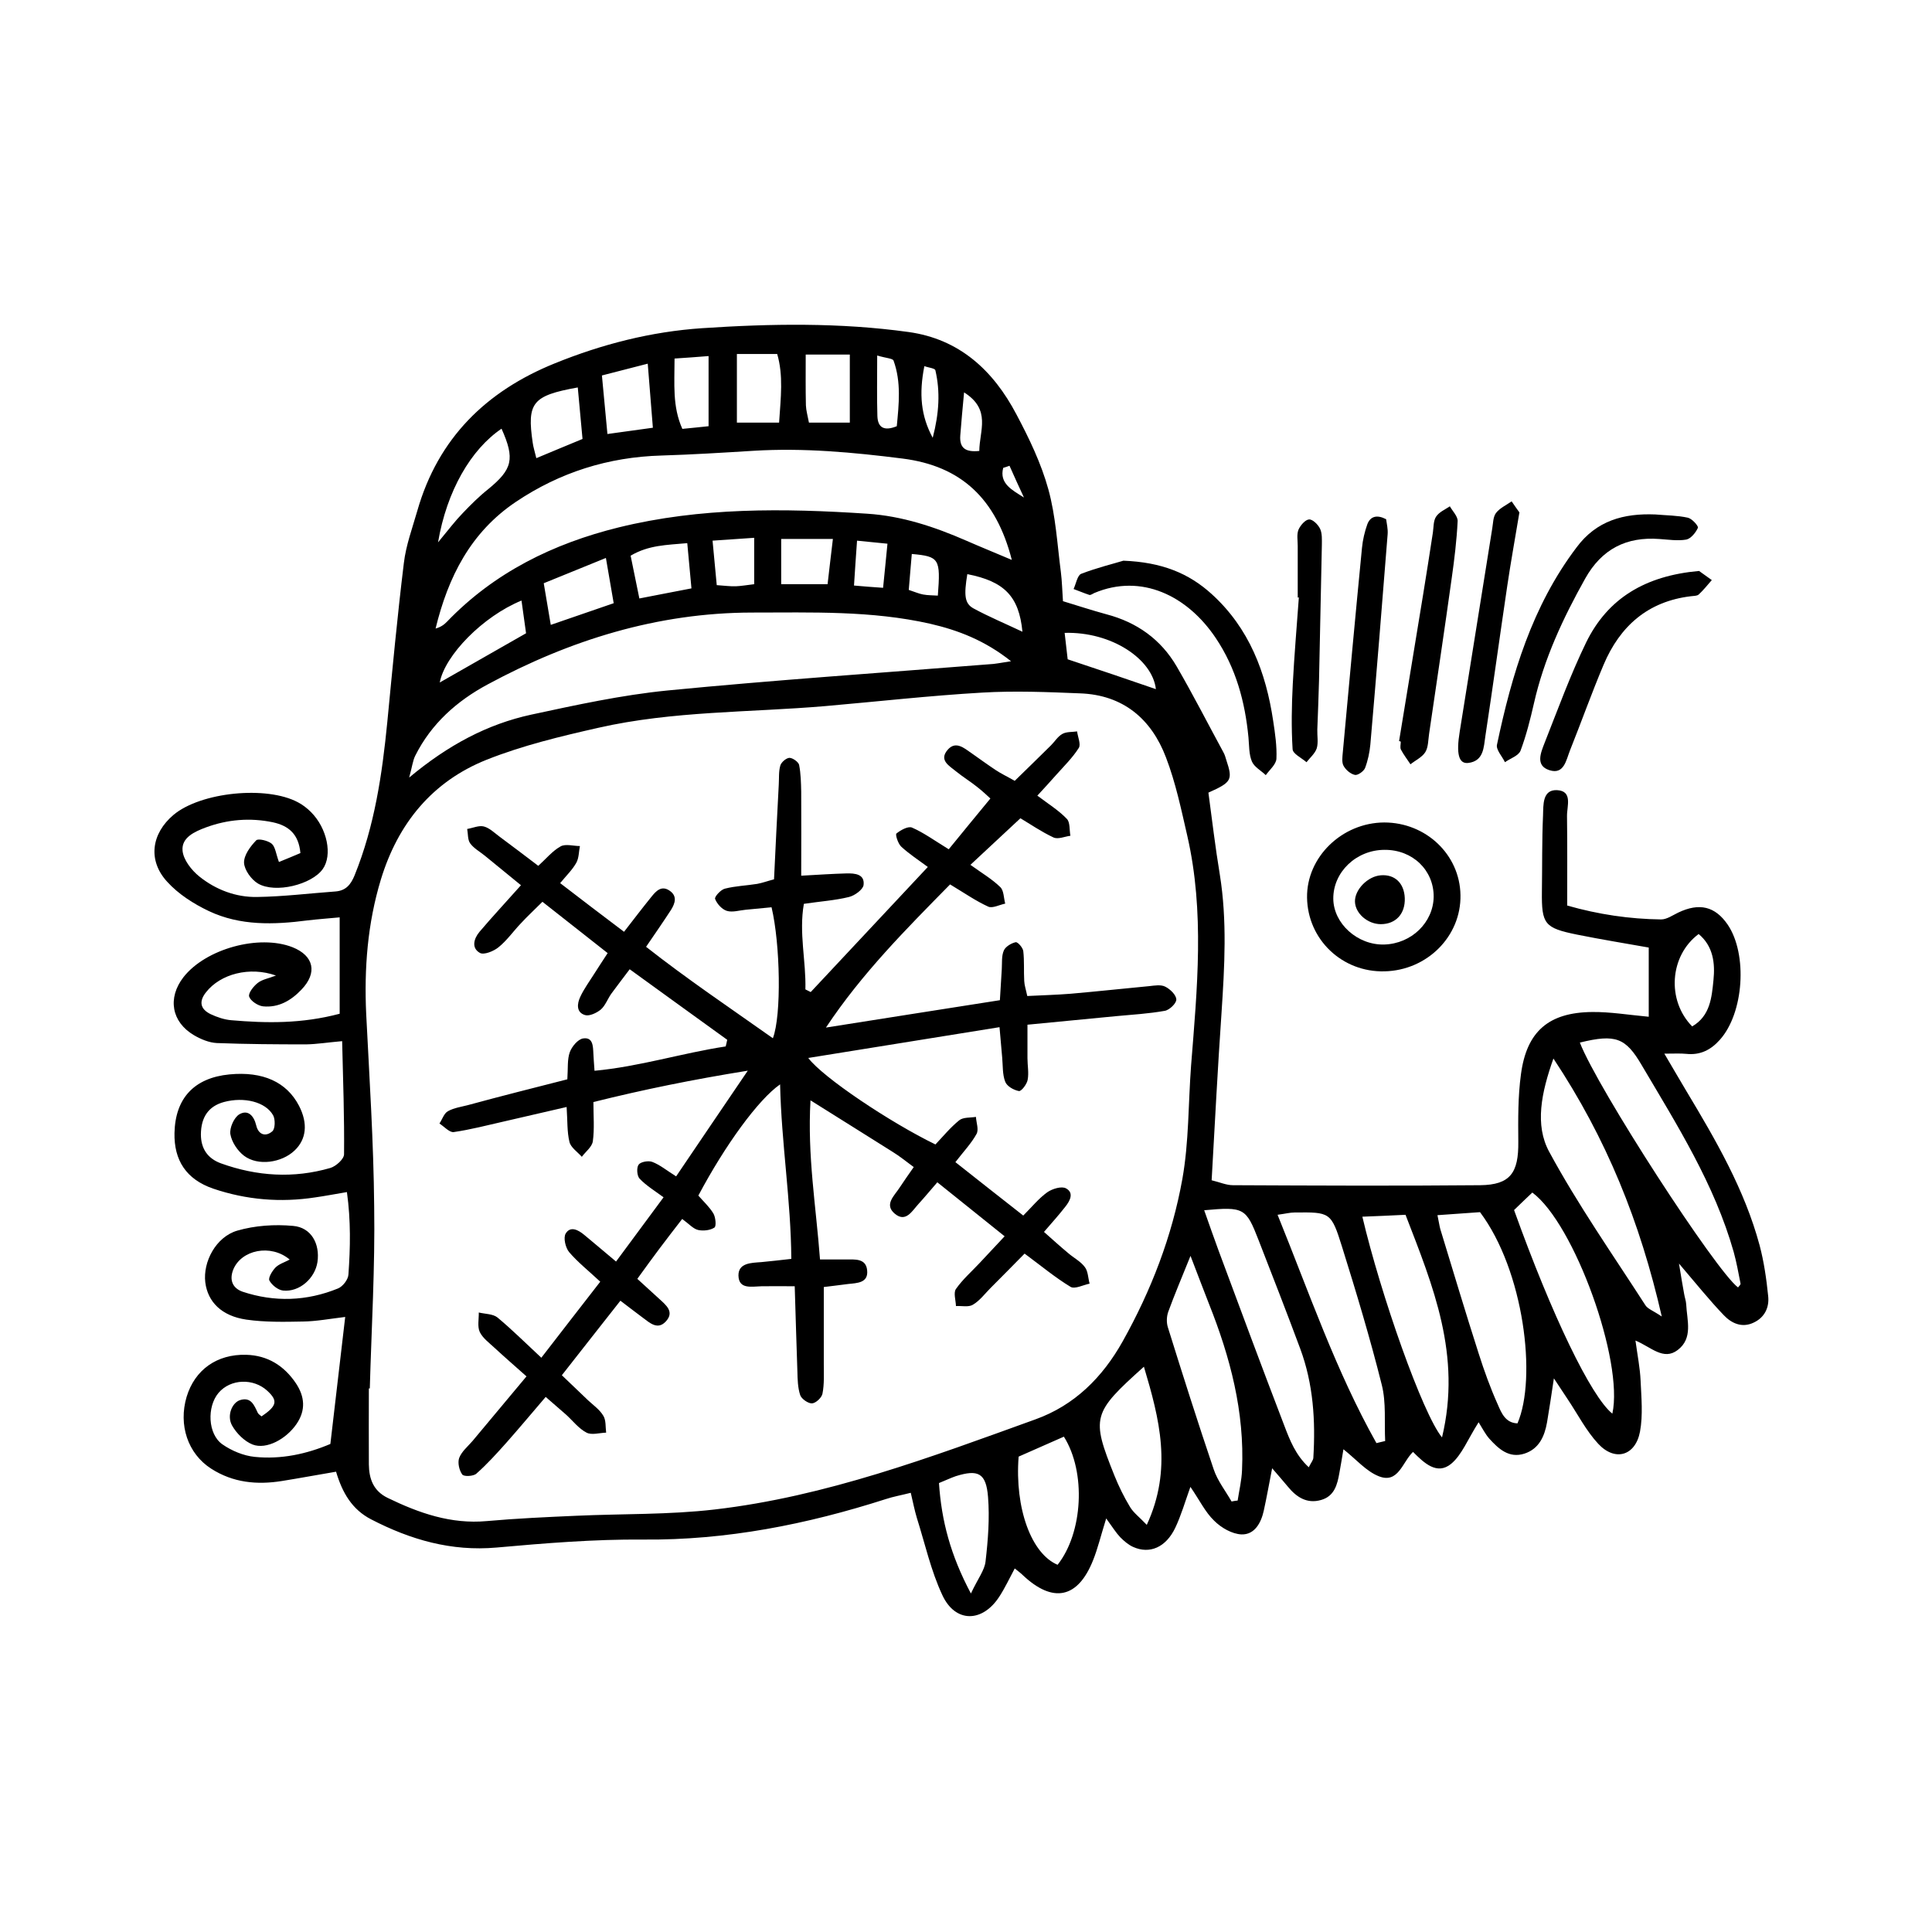
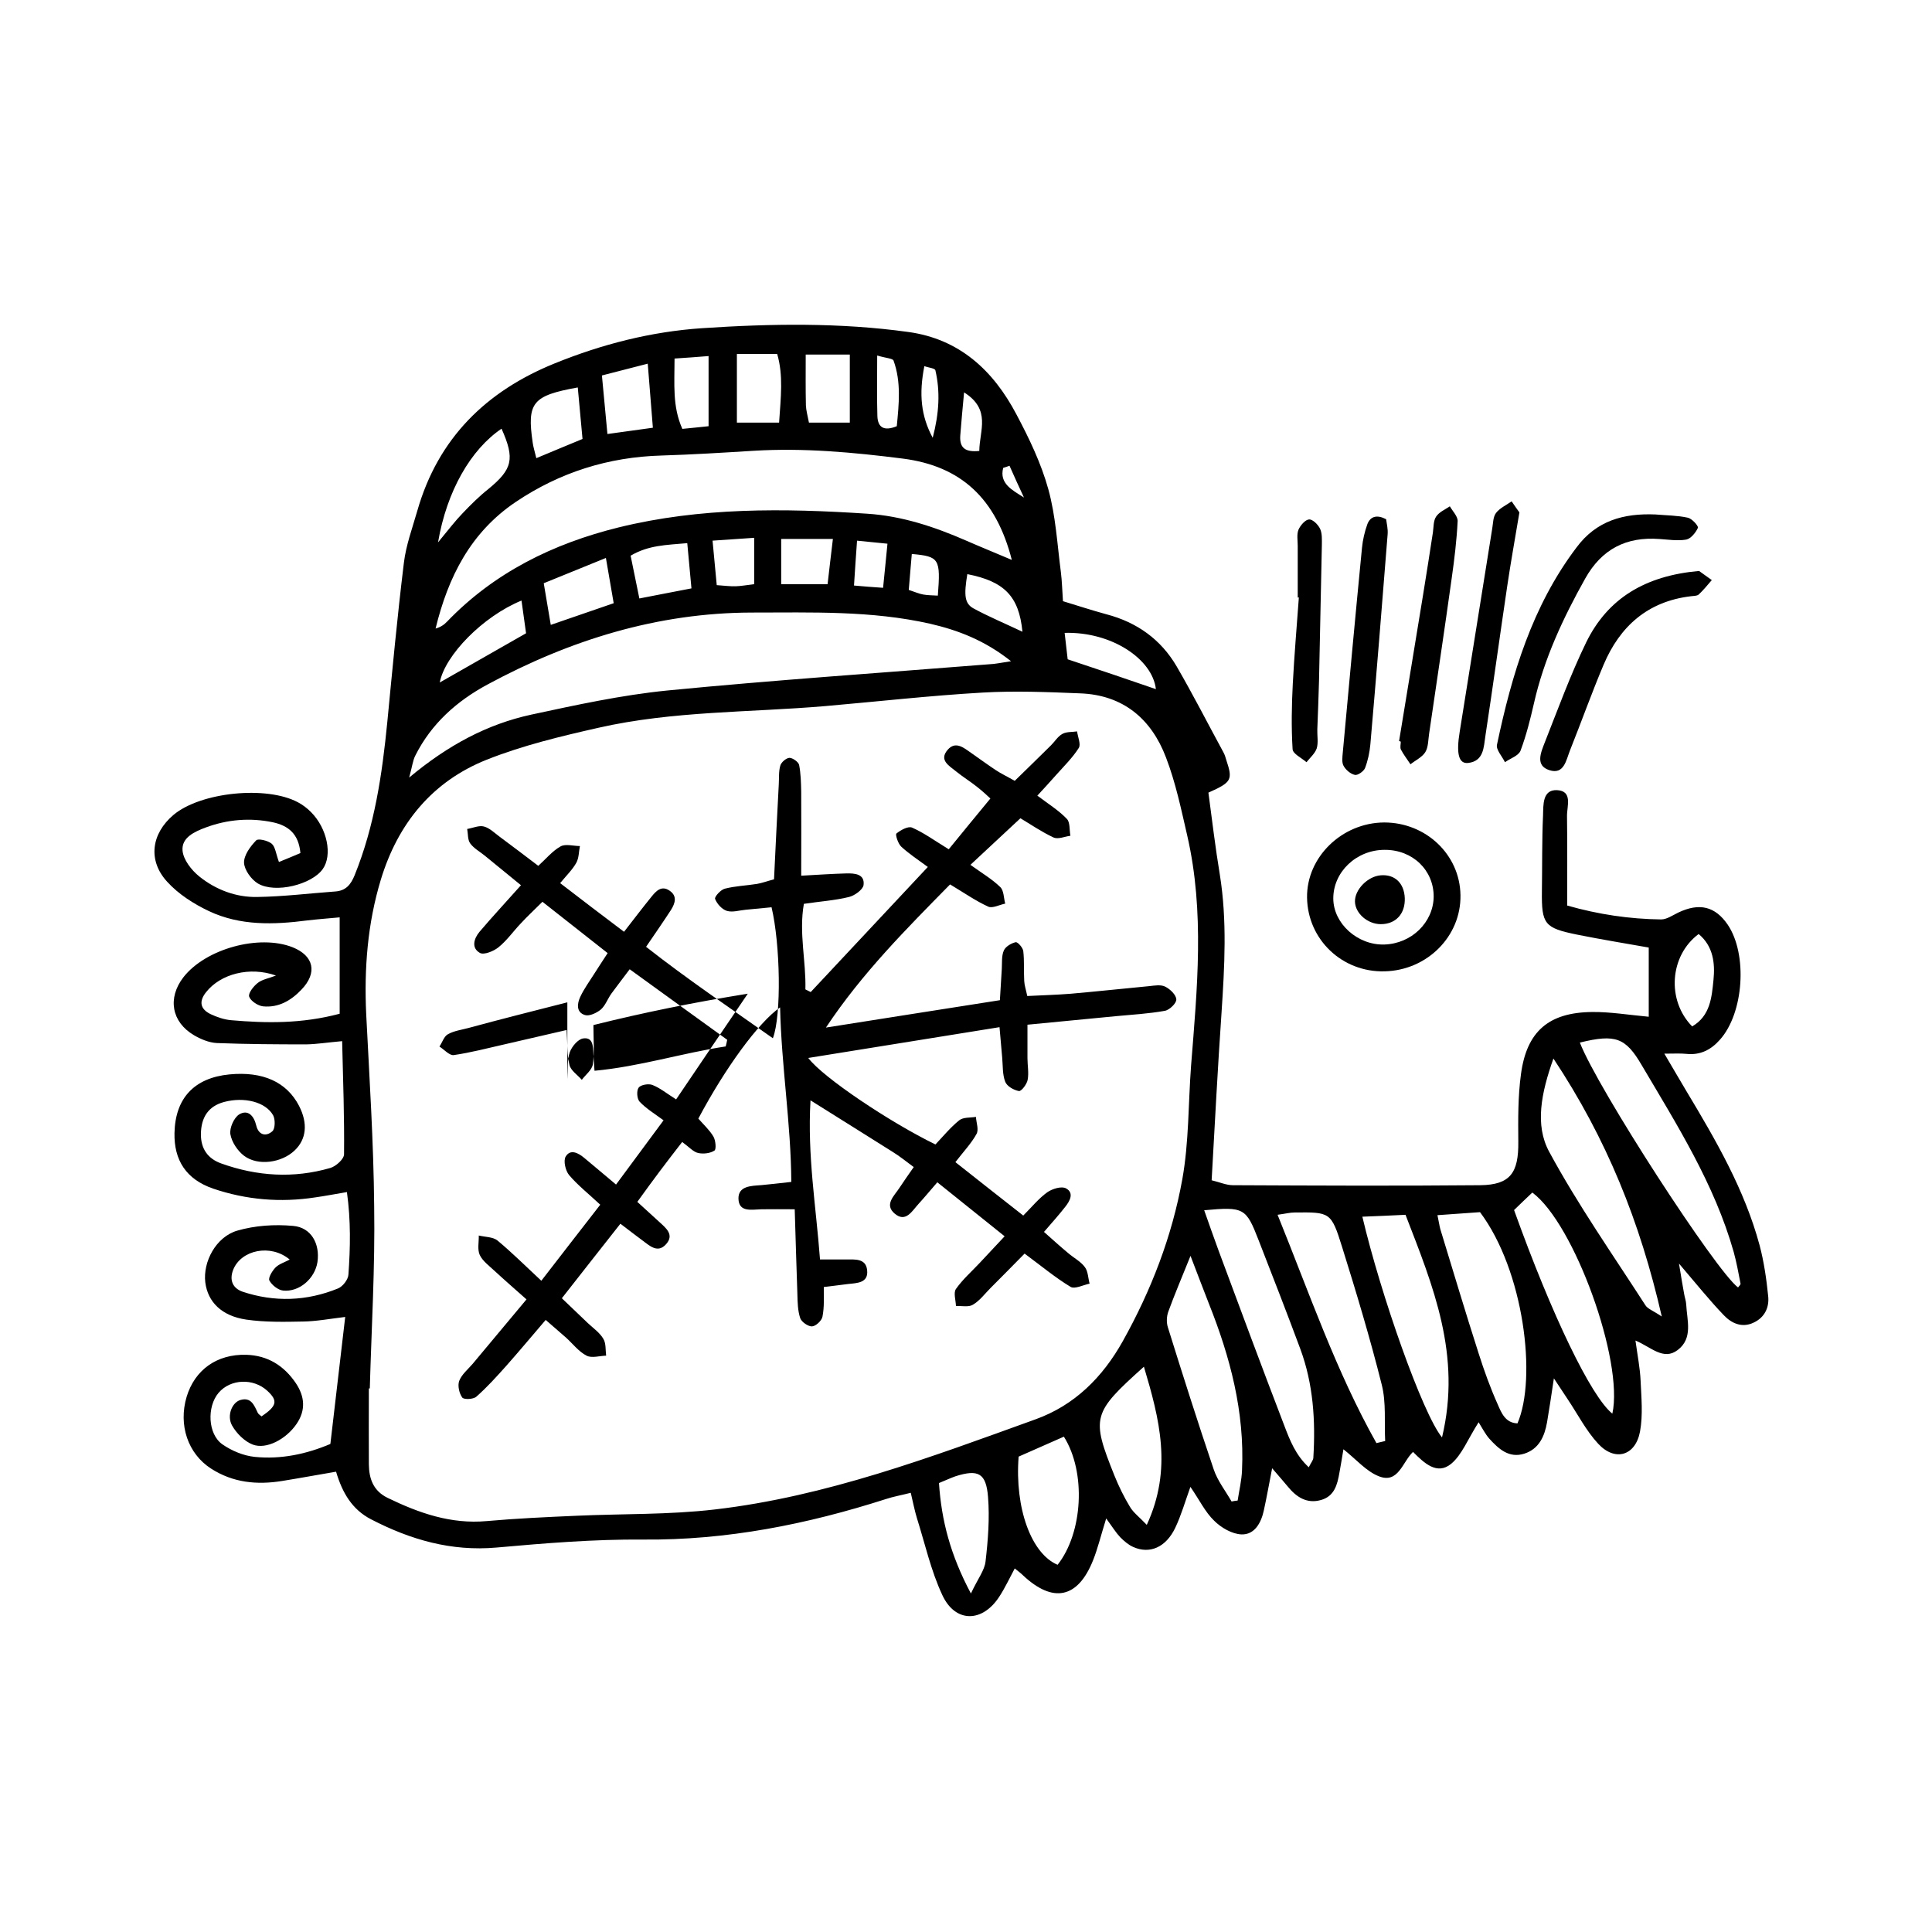
<svg xmlns="http://www.w3.org/2000/svg" fill="#000000" width="800px" height="800px" version="1.1" viewBox="144 144 512 512">
  <g>
    <path d="m217.92 372.44c2.367-0.957 4.031-1.664 5.691-2.367-0.453-5.039-3.125-7.254-7.305-8.16-6.047-1.258-11.992-0.754-17.734 1.359-2.973 1.109-6.5 2.672-6.195 6.144 0.203 2.418 2.367 5.188 4.434 6.852 4.383 3.527 9.723 5.543 15.316 5.441 6.953-0.102 13.855-0.957 20.758-1.461 2.769-0.203 4.082-1.812 5.09-4.281 5.289-13.047 7.305-26.754 8.664-40.605 1.359-14.055 2.672-28.113 4.383-42.117 0.555-4.734 2.266-9.32 3.578-13.906 5.492-19.195 18.238-31.691 36.426-39.047 12.543-5.09 25.543-8.414 39.047-9.32 18.238-1.211 36.477-1.512 54.664 1.008 13.551 1.863 22.52 10.227 28.617 21.816 3.375 6.348 6.551 12.949 8.465 19.852 1.965 7.106 2.367 14.609 3.324 21.965 0.301 2.367 0.352 4.785 0.555 7.707 3.828 1.16 7.656 2.418 11.539 3.477 8.062 2.117 14.41 6.648 18.59 13.805 4.332 7.457 8.262 15.164 12.395 22.773 0.352 0.605 0.555 1.359 0.754 2.016 1.762 5.289 1.461 5.894-4.734 8.664 0.957 7.106 1.812 14.41 3.023 21.715 1.965 12.191 1.258 24.383 0.453 36.625-1.008 14.609-1.762 29.172-2.621 44.387 2.117 0.504 3.879 1.309 5.644 1.309 21.867 0.102 43.68 0.203 65.547 0 7.961-0.102 10.176-3.273 10.078-11.539-0.051-5.945-0.102-11.992 0.707-17.887 1.512-11.336 7.356-16.375 18.895-16.473 4.734-0.051 9.523 0.754 14.965 1.258v-18.34c-5.945-1.059-12.496-2.117-18.992-3.426-8.664-1.762-9.422-2.769-9.32-11.488 0.102-6.699 0-13.453 0.301-20.152 0.102-2.672-0.203-6.801 3.68-6.648 4.281 0.203 2.621 4.281 2.672 6.902 0.102 7.656 0.051 15.316 0.051 23.68 8.312 2.367 16.523 3.578 24.887 3.68 1.512 0 3.074-1.109 4.535-1.812 5.594-2.672 9.773-1.664 13.098 3.176 5.34 7.859 4.281 23.477-2.066 30.531-2.367 2.672-5.188 4.133-8.918 3.727-1.562-0.152-3.176-0.051-5.793-0.051 2.266 3.828 4.031 6.902 5.844 9.926 7.809 13 15.418 26.098 19.398 40.859 1.16 4.383 1.812 8.918 2.266 13.402 0.352 3.023-0.906 5.742-3.879 7.106-3.074 1.461-5.844 0.152-7.859-1.965-3.777-3.93-7.203-8.211-11.891-13.703 0.605 3.68 0.957 5.844 1.359 8.012 0.152 0.957 0.504 1.863 0.555 2.82 0.203 4.231 1.863 8.969-2.266 12.09-3.777 2.871-7.055-0.805-11.184-2.519 0.555 4.031 1.211 7.305 1.359 10.578 0.203 4.535 0.656 9.168-0.152 13.551-1.211 6.449-6.648 8.012-11.082 3.223-3.223-3.477-5.441-7.859-8.113-11.84-1.008-1.512-2.016-3.023-3.629-5.492-0.707 4.684-1.211 8.16-1.812 11.637-0.656 3.727-2.117 7.055-5.996 8.312-4.082 1.309-6.852-1.258-9.32-3.981-1.059-1.211-1.812-2.719-2.82-4.332-2.922 4.586-4.434 8.664-7.305 11.035-3.727 3.023-7.106-0.203-10.078-3.176-2.82 2.672-3.879 8.516-9.07 6.449-3.324-1.309-5.945-4.434-9.371-7.152-0.352 2.215-0.707 4.231-1.059 6.195-0.555 3.176-1.309 6.246-4.887 7.254-3.727 1.059-6.5-0.754-8.766-3.527-1.16-1.41-2.367-2.769-4.18-4.887-0.855 4.383-1.461 7.809-2.215 11.234-0.707 3.223-2.418 6.398-5.894 6.297-2.519-0.102-5.391-1.762-7.254-3.629-2.367-2.266-3.828-5.391-6.297-8.969-1.461 4.082-2.469 7.609-4.031 10.883-2.469 5.141-6.75 7.004-11.133 5.039-1.258-0.555-2.418-1.562-3.426-2.57-1.109-1.16-1.965-2.57-3.727-4.988-1.512 4.887-2.266 8.062-3.477 11.082-4.031 10.125-10.629 11.488-18.641 3.93-0.504-0.504-1.059-0.906-2.117-1.762-1.41 2.621-2.57 5.141-4.082 7.457-4.484 6.953-11.688 7.004-15.113-0.402-3.023-6.449-4.586-13.602-6.75-20.453-0.605-2.016-1.008-4.082-1.613-6.648-2.57 0.656-4.637 1.008-6.602 1.664-20.906 6.699-42.168 10.934-64.336 10.73-12.949-0.102-25.895 0.957-38.844 2.117-11.992 1.059-22.773-2.066-33.199-7.457-5.09-2.621-7.656-7.055-9.32-12.645-5.039 0.855-9.672 1.715-14.359 2.469-6.602 1.059-12.949 0.453-18.742-3.273-6.195-3.981-8.715-11.586-6.5-19.043 2.168-7.152 8.012-11.336 15.77-11.133 5.742 0.152 10.078 2.922 13.199 7.559 2.316 3.477 2.672 7.106 0.152 10.781-2.719 3.981-7.961 6.852-11.637 5.441-2.168-0.855-4.281-2.973-5.441-5.039-1.461-2.621 0-6.098 2.168-6.75 2.871-0.855 3.68 1.359 4.637 3.375 0.203 0.402 0.656 0.656 1.008 0.957 4.082-2.769 4.383-4.133 1.562-6.75-3.68-3.426-9.773-3.223-12.949 0.504-3.125 3.68-2.871 10.934 1.008 13.652 2.469 1.715 5.594 3.023 8.566 3.324 7.004 0.707 13.754-0.754 20.051-3.426 1.309-11.234 2.57-22.066 3.93-33.656-4.18 0.504-7.656 1.16-11.133 1.211-5.039 0.102-10.125 0.203-15.062-0.504-6.551-0.957-10.227-4.684-10.883-9.875-0.656-5.441 2.82-12.043 8.465-13.703 4.684-1.359 9.926-1.715 14.812-1.258 4.785 0.402 7.152 4.734 6.449 9.574-0.656 4.332-4.785 8.012-9.117 7.559-1.359-0.152-2.973-1.461-3.629-2.672-0.352-0.707 0.754-2.519 1.613-3.426 0.957-0.957 2.367-1.359 3.777-2.117-5.039-4.231-12.848-2.57-14.965 2.672-1.109 2.82-0.102 4.938 2.469 5.844 8.465 2.82 17.027 2.519 25.293-0.855 1.258-0.504 2.719-2.367 2.769-3.727 0.504-7.106 0.656-14.207-0.402-21.816-3.324 0.555-5.894 1.059-8.414 1.41-9.168 1.41-18.238 0.656-27.004-2.316-7.203-2.469-10.43-7.559-10.277-14.762 0.203-9.219 5.238-14.609 14.559-15.516 8.867-0.855 15.164 2.016 18.438 8.312 2.418 4.684 1.965 8.918-1.211 11.891-3.426 3.223-9.672 4.133-13.352 1.359-1.715-1.309-3.273-3.629-3.629-5.742-0.25-1.613 0.957-4.383 2.367-5.238 2.316-1.359 3.879 0.402 4.484 2.922 0.605 2.57 2.57 3.074 4.281 1.562 0.754-0.656 0.805-3.125 0.203-4.231-2.016-3.578-7.707-4.938-13-3.527-4.133 1.109-6.098 4.031-6.144 8.566 0 3.879 1.863 6.449 5.34 7.707 9.523 3.426 19.246 4.031 28.969 1.211 1.512-0.453 3.629-2.367 3.629-3.629 0.102-9.773-0.25-19.496-0.504-29.977-3.93 0.352-6.75 0.805-9.523 0.855-7.91 0-15.77-0.051-23.68-0.352-2.066-0.102-4.231-1.008-6.047-2.066-5.996-3.527-7.055-9.875-2.82-15.367 5.894-7.559 20.051-11.438 28.918-7.961 5.691 2.266 6.648 6.801 2.367 11.234-2.769 2.922-6.098 4.836-10.176 4.434-1.359-0.152-3.273-1.41-3.68-2.57-0.301-0.906 1.16-2.769 2.266-3.629 1.211-0.957 2.922-1.211 4.836-1.965-6.953-2.469-14.711-0.453-18.539 4.434-1.914 2.418-1.562 4.434 1.211 5.793 1.715 0.805 3.629 1.461 5.492 1.613 9.32 0.805 18.641 0.957 28.719-1.715v-25.543c-2.519 0.25-5.543 0.453-8.516 0.805-8.918 1.16-17.836 1.461-26.148-2.469-4.031-1.914-8.062-4.484-11.035-7.758-5.238-5.691-4.18-12.797 1.664-17.734 7.203-6.047 24.688-7.809 33-3.324 1.258 0.656 2.418 1.562 3.426 2.57 4.332 4.332 5.742 11.438 3.125 15.113-2.871 4.082-12.543 6.551-17.18 3.828-1.762-1.059-3.578-3.578-3.68-5.492-0.051-2.016 1.664-4.332 3.223-5.945 0.504-0.555 3.125 0.051 4.133 0.906 0.938 0.852 1.09 2.613 1.895 4.832zm24.082 139.5h-0.25c0 6.699-0.051 13.453 0 20.152 0.051 3.777 1.16 7.004 4.988 8.867 8.312 4.031 16.777 7.004 26.25 6.144 7.91-0.707 15.82-1.059 23.73-1.41 12.242-0.555 24.535-0.25 36.676-1.664 29.523-3.426 57.234-13.855 84.992-23.879 10.379-3.727 17.785-11.133 23.125-20.656 7.559-13.504 13.098-27.859 15.82-43.023 1.762-9.824 1.562-20.051 2.316-30.078 1.613-20.355 3.629-40.707-1.008-60.91-1.613-7.004-3.074-14.055-5.644-20.758-3.879-10.227-11.387-16.574-22.773-16.977-8.613-0.352-17.281-0.707-25.895-0.203-13.906 0.805-27.711 2.367-41.613 3.578-20.051 1.715-40.355 1.258-60.105 5.742-10.027 2.266-20.102 4.684-29.625 8.465-14.41 5.742-23.527 16.879-28.062 31.789-3.527 11.637-4.434 23.527-3.879 35.57 0.855 17.027 1.965 34.008 2.117 51.035 0.25 16.07-0.707 32.145-1.16 48.215zm170.14-219.56c-4.18-16.324-13.504-24.887-28.918-26.852-13.148-1.664-26.25-2.871-39.5-2.066-8.16 0.504-16.273 1.008-24.434 1.258-14.055 0.402-26.902 4.434-38.594 12.293-11.992 8.062-17.938 19.902-21.262 33.555 1.309-0.352 2.266-1.008 3.023-1.812 12.543-13.047 28.164-20.707 45.492-24.988 21.715-5.34 43.781-5.09 65.898-3.629 9.219 0.605 17.836 3.477 26.25 7.152 3.68 1.613 7.406 3.125 12.043 5.09zm-0.203 26.852c-7.004-5.543-14.008-8.211-21.41-9.926-15.566-3.527-31.438-2.973-47.258-2.973-25.039 0.051-48.164 7.254-70.031 19.043-8.16 4.383-14.965 10.43-19.195 18.895-0.656 1.309-0.805 2.871-1.613 5.793 10.379-8.664 20.758-14.156 32.344-16.676 11.941-2.57 23.93-5.188 36.074-6.398 28.363-2.769 56.828-4.684 85.297-6.953 1.562-0.051 3.074-0.402 5.793-0.805zm150.74 101.06c4.734 12.242 36.074 60.559 41.918 64.891 0.25-0.352 0.754-0.754 0.656-1.059-0.555-2.82-1.059-5.644-1.812-8.363-5.09-17.938-14.965-33.555-24.336-49.422-4.285-7.356-6.957-8.363-16.426-6.047zm-71.844 112.55c0.656-1.309 1.16-1.863 1.211-2.469 0.605-9.875 0-19.598-3.477-28.969-3.578-9.621-7.305-19.195-11.035-28.766-3.324-8.566-3.879-8.867-14.41-7.91 1.309 3.68 2.519 7.203 3.828 10.73 5.742 15.469 11.488 30.934 17.383 46.301 1.461 3.828 2.973 7.809 6.5 11.082zm64.84-108.32c-3.223 9.07-4.988 17.633-1.109 24.738 7.609 14.055 16.828 27.207 25.492 40.656 0.605 0.957 2.016 1.41 4.332 2.973-5.742-25.09-14.609-47.109-28.715-68.367zm-30.734 41.512c0.402 1.863 0.504 2.769 0.754 3.68 3.375 11.035 6.648 22.016 10.176 33 1.461 4.586 3.074 9.07 5.039 13.453 0.957 2.215 2.016 4.938 5.238 5.039 5.188-11.992 1.715-40.457-9.926-55.973-3.32 0.246-6.848 0.5-11.281 0.801zm-16.172 60.406c0.754-0.203 1.512-0.352 2.316-0.555-0.25-4.988 0.301-10.176-0.906-14.914-3.074-12.293-6.75-24.484-10.531-36.578-2.871-9.219-3.176-9.168-12.594-9.07-1.16 0-2.266 0.301-4.484 0.605 8.418 20.762 15.469 41.418 26.199 60.512zm-49.27-49.625c-2.418 5.996-4.281 10.379-5.894 14.812-0.453 1.258-0.504 2.871-0.102 4.133 3.93 12.594 7.91 25.141 12.141 37.633 1.008 3.023 3.125 5.691 4.734 8.516 0.555-0.102 1.059-0.203 1.613-0.25 0.402-2.672 1.059-5.34 1.16-8.062 0.707-15.418-3.125-29.926-8.766-44.082-1.461-3.731-2.875-7.457-4.887-12.699zm66.652 48.113c5.238-21.816-2.367-40.102-9.672-58.996-4.031 0.203-7.656 0.352-11.438 0.504 4.887 20.758 15.969 52.246 21.109 58.492zm45.141-6.297c3.074-13.855-10.078-50.383-21.211-58.594-1.664 1.562-3.324 3.176-4.836 4.637 10.078 28.062 20.406 49.426 26.047 53.957zm-124.14-12.441c-13.703 12.293-14.008 13.402-7.809 28.867 1.16 2.871 2.519 5.644 4.133 8.312 0.906 1.512 2.418 2.621 4.434 4.734 6.848-14.812 3.371-28.062-0.758-41.914zm-33.203 23.828c-1.059 13.703 3.375 25.746 10.328 28.668 6.699-8.465 7.609-24.535 1.664-33.957-3.981 1.762-8.113 3.578-11.992 5.289zm-21.109 7.004c0.656 9.926 3.023 19.043 8.465 29.27 1.863-3.981 3.629-6.144 3.879-8.516 0.656-5.644 1.109-11.438 0.656-17.078-0.504-6.348-2.621-7.356-8.566-5.492-1.309 0.457-2.57 1.059-4.434 1.816zm-23.629-281.03v-18.035h-11.688c0 4.887-0.051 9.168 0.051 13.453 0.051 1.359 0.453 2.719 0.805 4.586 3.731-0.004 7.156-0.004 10.832-0.004zm-18.742 0c0.453-6.699 1.16-12.496-0.504-18.188h-10.68v18.188h11.184zm-60.508 53.605c6.047-2.066 11.133-3.828 16.676-5.742-0.707-4.133-1.309-7.559-2.066-11.992-6.047 2.469-11.133 4.535-16.473 6.699 0.656 3.883 1.16 6.906 1.863 11.035zm-29.875-21.863c2.871-3.477 4.586-5.742 6.551-7.758 2.117-2.215 4.332-4.434 6.75-6.348 6.449-5.289 7.106-8.012 3.527-16.02-8.113 5.488-14.512 16.473-16.828 30.125zm43.43-44.234c0.504 5.289 0.957 10.125 1.461 15.516 4.637-0.656 8.262-1.16 12.043-1.664-0.504-6.047-0.906-11.133-1.359-16.977-4.438 1.16-8.016 2.066-12.145 3.125zm-5.141 16.828c-0.453-4.785-0.855-9.219-1.258-13.652-12.043 2.168-13.504 4.031-11.941 14.66 0.152 1.109 0.504 2.215 0.957 4.082 4.184-1.766 8.012-3.328 12.242-5.09zm294.07 155.68c4.785-2.769 5.188-7.707 5.644-12.293 0.453-4.434-0.051-8.969-3.93-12.191-7.711 5.742-8.516 17.582-1.715 24.484zm-266.31-128.07c-5.543 0.504-10.227 0.504-15.012 3.324 0.754 3.777 1.512 7.356 2.316 11.336 5.09-1.008 9.168-1.762 13.805-2.672-0.406-4.18-0.707-7.707-1.109-11.988zm124.19 38.691c-0.906-7.961-11.738-15.266-24.184-14.914 0.301 2.719 0.605 5.441 0.805 7.004 8.668 2.871 16.227 5.441 23.379 7.91zm-168.12-23.477c-10.227 4.18-20.305 14.508-21.664 21.715 7.609-4.332 15.215-8.664 22.871-13.047-0.398-2.926-0.754-5.496-1.207-8.668zm68.82-4.336h12.293c0.453-4.031 0.906-7.707 1.41-11.992h-13.703v11.992zm-28.262-59.801c0 6.801-0.605 12.645 2.066 18.641 2.469-0.25 4.684-0.453 6.953-0.707v-18.59c-3.277 0.254-5.746 0.453-9.02 0.656zm21.109 59.801v-12.293c-3.93 0.25-7.106 0.504-11.035 0.754 0.402 4.383 0.754 8.012 1.109 11.789 2.215 0.152 3.629 0.352 5.039 0.301 1.359-0.047 2.769-0.297 4.887-0.551zm71.086 12.598c-0.906-9.422-4.836-13.352-14.609-15.266-0.906 5.543-0.754 7.758 1.613 9.07 4.078 2.215 8.414 4.027 12.996 6.195zm-38.492-73.203c0 6.098-0.102 11.082 0.051 16.02 0.102 3.223 1.914 4.031 5.141 2.719 0.555-5.793 1.211-11.688-0.855-17.383-0.203-0.602-2.016-0.652-4.336-1.355zm1.562 61.562c0.453-4.281 0.754-7.707 1.16-11.688-2.922-0.301-5.141-0.504-8.062-0.805-0.301 4.281-0.555 7.859-0.805 11.891 2.769 0.25 4.785 0.402 7.707 0.602zm7.609-8.965c-0.25 3.125-0.555 6.297-0.805 9.523 1.562 0.504 2.672 1.008 3.777 1.211 1.309 0.25 2.621 0.203 3.93 0.301 0.754-9.777 0.402-10.383-6.902-11.035zm5.543-30.785c1.715-6.602 2.016-12.242 0.707-17.887-0.102-0.555-1.863-0.707-2.922-1.109-1.465 7.41-0.91 13.203 2.215 18.996zm8.312-12.039c-0.402 4.434-0.754 7.91-1.008 11.438-0.25 3.477 1.562 4.434 5.039 4.082 0.047-5.394 3.223-10.938-4.031-15.52zm12.039 19.445c-0.555 0.203-1.109 0.402-1.664 0.555-1.109 4.133 2.367 5.894 5.492 7.859-1.309-2.769-2.566-5.594-3.828-8.414z" />
    <path d="m531.04 381.21c0.203 10.883-8.816 19.949-20.102 20.203-11.234 0.301-20.402-8.414-20.555-19.547-0.152-10.73 9.27-19.852 20.453-19.902 11.035 0 20.051 8.516 20.203 19.246zm-20.102-11.992c-7.508 0-13.652 5.894-13.602 12.949 0.051 6.602 6.449 12.344 13.504 12.141 7.203-0.203 13-5.844 13.098-12.645 0.047-7.055-5.594-12.496-13-12.445z" />
    <path d="m582.73 280.34c2.871 0.25 5.793 0.25 8.566 0.855 1.109 0.25 2.82 2.168 2.672 2.672-0.555 1.258-1.863 2.871-3.074 3.125-2.316 0.402-4.785 0-7.152-0.152-8.766-0.656-15.266 2.672-19.648 10.48-5.894 10.531-10.934 21.312-13.602 33.152-0.957 4.18-2.016 8.414-3.527 12.445-0.504 1.359-2.719 2.066-4.133 3.074-0.754-1.562-2.418-3.324-2.117-4.637 3.93-18.641 9.32-36.727 21.059-52.246 5.289-7.156 12.543-9.121 20.957-8.77z" />
-     <path d="m441.71 292.59c10.125 0.402 17.281 3.273 23.426 8.867 9.926 9.02 14.359 20.758 16.273 33.605 0.504 3.324 1.008 6.699 0.855 10.027-0.102 1.512-1.812 2.922-2.82 4.332-1.258-1.211-3.074-2.168-3.68-3.629-0.805-1.914-0.707-4.231-0.906-6.348-0.906-9.473-3.324-18.391-8.664-26.348-7.559-11.285-19.75-17.18-32.195-11.941-0.453 0.203-0.957 0.605-1.309 0.504-1.41-0.453-2.769-1.059-4.18-1.562 0.656-1.41 1.008-3.629 2.016-4.031 4.18-1.613 8.562-2.672 11.184-3.477z" />
    <path d="m594.27 295.31c0.555 0.402 1.965 1.41 3.375 2.418-1.16 1.309-2.215 2.672-3.477 3.828-0.453 0.402-1.359 0.352-2.066 0.453-11.387 1.359-18.793 7.91-23.125 18.137-3.176 7.508-5.894 15.164-8.918 22.723-1.008 2.519-1.562 6.5-5.441 5.238-3.828-1.211-2.266-4.684-1.258-7.305 3.527-8.918 6.801-17.938 10.984-26.551 5.746-11.738 15.719-17.684 29.926-18.941z" />
    <path d="m546.66 279.79c-1.211 7.254-2.316 13.352-3.223 19.496-1.965 13.25-3.777 26.5-5.793 39.75-0.453 2.973-0.402 6.648-4.535 7.152-2.57 0.301-3.223-2.469-2.266-8.312 2.871-17.938 5.742-35.871 8.613-53.809 0.25-1.41 0.203-3.074 1.008-4.133 1.008-1.309 2.719-2.066 4.133-3.074 0.805 1.219 1.711 2.426 2.062 2.93z" />
    <path d="m514.77 340.4c2.117-13 4.281-25.996 6.398-38.996 0.906-5.441 1.715-10.883 2.57-16.324 0.203-1.41 0.102-3.074 0.855-4.18 0.805-1.211 2.367-1.863 3.629-2.719 0.754 1.309 2.168 2.719 2.066 3.981-0.25 5.039-0.855 10.027-1.562 15.012-1.914 13.754-3.981 27.508-5.996 41.262-0.25 1.664-0.203 3.578-1.008 4.887-0.855 1.359-2.621 2.168-3.93 3.223-0.855-1.309-1.812-2.519-2.519-3.879-0.301-0.555-0.051-1.41-0.051-2.117-0.199-0.098-0.301-0.148-0.453-0.148z" />
    <path d="m511.34 281.6c0.152 1.16 0.504 2.57 0.402 3.93-1.461 18.59-2.973 37.18-4.586 55.773-0.203 2.117-0.656 4.281-1.41 6.246-0.352 0.855-1.914 1.965-2.672 1.812-1.16-0.25-2.418-1.309-3.023-2.418-0.504-0.906-0.301-2.316-0.203-3.477 1.664-18.086 3.324-36.172 5.09-54.262 0.203-2.117 0.707-4.281 1.41-6.246 0.812-2.164 2.574-2.617 4.992-1.359z" />
    <path d="m487.91 302.36v-13.703c0-1.461-0.301-3.023 0.203-4.281 0.504-1.16 1.812-2.672 2.82-2.719 0.957-0.051 2.418 1.41 2.922 2.519 0.555 1.211 0.453 2.82 0.453 4.231-0.25 11.992-0.504 23.98-0.754 35.973-0.102 4.332-0.301 8.613-0.453 12.949-0.051 1.664 0.301 3.477-0.152 4.988-0.453 1.359-1.762 2.469-2.719 3.68-1.309-1.16-3.629-2.215-3.68-3.477-0.352-5.742-0.25-11.539 0.051-17.281 0.402-7.656 1.059-15.316 1.613-22.973-0.055 0.094-0.156 0.094-0.305 0.094z" />
-     <path d="m294.35 430.03c0.203-2.973-0.051-5.238 0.656-7.203 0.555-1.512 2.168-3.426 3.527-3.629 2.621-0.402 2.621 2.066 2.719 4.031 0.051 1.211 0.152 2.367 0.301 4.535 11.941-1.109 23.176-4.684 34.762-6.449 0.152-0.605 0.301-1.211 0.402-1.762-8.414-6.098-16.828-12.141-25.844-18.691-1.812 2.418-3.375 4.434-4.887 6.5-0.957 1.359-1.562 3.125-2.769 4.18-1.109 0.906-3.023 1.812-4.18 1.461-2.367-0.707-2.117-3.023-1.258-4.836 1.008-2.168 2.469-4.133 3.727-6.144 1.008-1.613 2.066-3.176 3.527-5.441-5.742-4.535-11.336-8.918-17.281-13.602-2.117 2.117-4.031 3.879-5.793 5.793-1.965 2.066-3.68 4.535-5.894 6.297-1.258 1.008-3.828 2.066-4.887 1.461-2.316-1.309-1.613-3.777-0.102-5.594 3.375-3.981 6.953-7.809 10.984-12.344-3.426-2.82-6.551-5.34-9.621-7.859-1.309-1.059-2.871-1.914-3.828-3.223-0.707-0.957-0.555-2.519-0.805-3.828 1.512-0.25 3.125-1.008 4.434-0.656 1.512 0.402 2.82 1.715 4.18 2.719 3.273 2.418 6.5 4.887 10.227 7.707 2.016-1.812 3.727-3.93 5.894-5.141 1.309-0.754 3.426-0.102 5.141-0.102-0.301 1.461-0.25 3.176-0.957 4.434-1.008 1.812-2.57 3.324-4.281 5.391 5.691 4.383 10.984 8.414 16.93 12.898 2.621-3.375 4.887-6.348 7.254-9.27 1.211-1.512 2.672-3.125 4.836-1.613 2.066 1.41 1.461 3.324 0.352 5.09-1.965 3.023-3.981 5.945-6.602 9.773 10.883 8.566 22.219 16.172 33.605 24.234 2.316-6.098 1.965-24.938-0.352-34.711-2.215 0.203-4.535 0.453-6.852 0.656-1.664 0.152-3.477 0.754-4.988 0.301-1.309-0.402-2.621-1.863-3.125-3.176-0.203-0.555 1.512-2.469 2.621-2.719 2.769-0.707 5.691-0.805 8.516-1.258 1.41-0.25 2.719-0.754 4.484-1.211 0.402-8.414 0.805-16.777 1.258-25.141 0.102-1.664-0.051-3.426 0.402-4.988 0.25-0.906 1.562-2.016 2.418-2.066 0.855 0 2.367 1.059 2.57 1.863 0.453 2.316 0.504 4.734 0.555 7.152 0.051 7.152 0 14.309 0 22.219 4.484-0.25 8.262-0.504 11.992-0.605 2.215-0.051 4.887 0.152 4.535 3.074-0.152 1.211-2.367 2.82-3.879 3.176-3.68 0.906-7.559 1.16-11.941 1.812-1.359 7.707 0.605 15.164 0.402 22.672 0.453 0.25 0.906 0.453 1.41 0.707 10.176-10.883 20.355-21.715 31.035-33.152-2.672-1.965-5.039-3.527-7.055-5.391-0.855-0.805-1.613-3.223-1.258-3.477 1.109-0.906 3.125-2.016 4.133-1.562 3.023 1.309 5.793 3.324 9.723 5.742 3.477-4.231 7.055-8.664 11.035-13.453-0.605-0.555-1.914-1.812-3.324-2.922-1.863-1.512-3.93-2.769-5.793-4.281-1.762-1.461-4.586-2.922-2.215-5.691 2.117-2.469 4.332-0.504 6.297 0.855 2.168 1.512 4.281 3.074 6.5 4.535 1.359 0.906 2.871 1.613 4.988 2.82 3.223-3.125 6.449-6.297 9.621-9.422 1.008-1.008 1.812-2.367 3.023-3.023 1.109-0.605 2.57-0.453 3.879-0.656 0.203 1.512 1.059 3.426 0.453 4.383-1.664 2.621-3.93 4.836-5.996 7.152-1.562 1.762-3.125 3.477-4.988 5.492 3.023 2.266 5.691 3.93 7.809 6.144 0.906 0.906 0.656 2.922 0.957 4.484-1.512 0.203-3.273 1.008-4.484 0.453-3.223-1.512-6.144-3.527-8.766-5.09-4.535 4.231-8.664 8.062-13.25 12.344 3.074 2.215 5.742 3.777 7.91 5.894 0.957 0.906 0.906 2.871 1.309 4.383-1.512 0.301-3.375 1.309-4.484 0.805-3.223-1.461-6.195-3.527-10.125-5.894-11.586 11.789-23.328 23.527-32.898 37.938 15.215-2.418 30.43-4.785 46.098-7.254 0.203-3.074 0.352-5.644 0.504-8.262 0.102-1.664-0.102-3.477 0.555-4.938 0.453-1.008 1.965-1.914 3.125-2.168 0.555-0.102 1.914 1.461 2.016 2.367 0.301 2.621 0.102 5.289 0.25 7.91 0.051 1.16 0.453 2.266 0.805 3.981 3.981-0.203 7.758-0.301 11.539-0.605 6.953-0.605 13.855-1.359 20.809-2.016 1.41-0.152 3.074-0.453 4.231 0.152 1.309 0.656 2.871 2.168 2.922 3.375 0.051 1.008-1.812 2.82-3.074 3.023-4.231 0.754-8.566 1.008-12.898 1.41-7.609 0.754-15.215 1.461-23.477 2.266v8.867c0 1.914 0.402 3.879 0.051 5.742-0.203 1.16-1.664 3.074-2.316 2.973-1.359-0.25-3.176-1.258-3.629-2.469-0.754-1.914-0.605-4.231-0.805-6.398-0.203-2.316-0.402-4.637-0.707-8.062-17.23 2.769-33.703 5.441-50.684 8.16 3.828 5.141 21.766 17.129 33.703 22.922 1.965-2.066 3.93-4.484 6.297-6.398 1.059-0.855 2.922-0.656 4.434-0.906 0.102 1.562 0.805 3.375 0.152 4.535-1.359 2.469-3.375 4.586-5.594 7.457 5.996 4.734 11.738 9.27 17.984 14.156 2.316-2.316 4.133-4.586 6.398-6.195 1.309-0.906 3.777-1.664 4.938-1.008 2.215 1.211 1.008 3.375-0.25 4.938-1.613 2.066-3.375 4.031-5.594 6.602 2.266 2.016 4.332 3.879 6.449 5.644 1.461 1.258 3.273 2.168 4.383 3.68 0.855 1.109 0.855 2.922 1.258 4.383-1.715 0.352-3.93 1.512-5.039 0.855-4.082-2.469-7.758-5.543-12.191-8.816-3.023 3.074-5.996 6.098-9.02 9.117-1.512 1.512-2.871 3.375-4.684 4.434-1.16 0.707-2.973 0.25-4.484 0.352-0.051-1.562-0.707-3.527 0-4.535 1.762-2.519 4.18-4.637 6.297-6.902 1.965-2.066 3.879-4.18 6.602-7.055-5.996-4.836-11.688-9.371-17.836-14.309-1.965 2.266-3.426 4.031-4.988 5.742-1.715 1.863-3.375 5.039-6.297 2.57-2.871-2.418-0.102-4.734 1.258-6.852 1.16-1.762 2.367-3.477 3.777-5.492-2.117-1.562-3.777-2.922-5.594-4.031-6.852-4.332-13.754-8.613-21.766-13.652-0.855 14.711 1.461 28.012 2.519 42.168h6.801c2.418 0 5.391-0.352 5.691 2.871 0.352 3.375-2.672 3.375-5.039 3.629-2.117 0.25-4.18 0.555-6.449 0.805v20.402c0 2.621 0.152 5.34-0.352 7.859-0.203 1.059-1.762 2.519-2.769 2.57-1.008 0.051-2.769-1.16-3.125-2.168-0.656-1.965-0.707-4.231-0.754-6.348-0.25-7.152-0.453-14.359-0.707-22.52-3.273 0-6.047-0.051-8.766 0-2.621 0.051-6.047 0.906-6.144-2.82-0.051-3.375 3.375-3.375 6.047-3.578 2.367-0.203 4.684-0.504 7.961-0.855-0.102-15.566-2.621-30.582-2.973-46.25-5.793 4.031-14.609 16.172-21.664 29.473 1.309 1.512 2.922 2.973 3.981 4.734 0.605 1.008 0.805 3.375 0.301 3.727-1.109 0.754-2.973 0.957-4.332 0.656-1.309-0.301-2.367-1.562-4.231-2.922-2.016 2.621-4.031 5.188-5.945 7.758-1.863 2.469-3.68 4.988-5.945 8.113 2.066 1.863 3.93 3.578 5.793 5.289 1.812 1.664 4.082 3.426 1.812 5.945-2.215 2.469-4.332 0.402-6.246-1.008-1.715-1.258-3.375-2.57-5.844-4.434-5.141 6.551-10.125 12.848-15.516 19.75 2.519 2.418 4.734 4.535 6.953 6.648 1.41 1.309 3.074 2.469 4.031 4.082 0.754 1.211 0.555 2.973 0.754 4.484-1.762 0.051-3.828 0.707-5.188 0-2.066-1.059-3.629-3.125-5.391-4.734-1.613-1.41-3.223-2.82-5.441-4.734-3.578 4.18-6.902 8.16-10.379 12.09-2.57 2.871-5.141 5.742-8.012 8.262-0.805 0.707-3.324 0.805-3.727 0.203-0.805-1.109-1.258-3.125-0.805-4.383 0.656-1.715 2.266-3.023 3.527-4.484 4.586-5.492 9.168-10.984 14.309-17.129-3.176-2.82-5.894-5.188-8.516-7.609-1.41-1.309-3.125-2.57-3.879-4.18-0.656-1.461-0.203-3.426-0.25-5.141 1.664 0.402 3.727 0.352 4.938 1.309 3.828 3.176 7.356 6.699 11.637 10.68 5.441-7.055 10.379-13.402 15.617-20.152-3.125-2.922-5.996-5.188-8.262-7.859-0.957-1.16-1.562-3.777-0.906-4.887 1.258-2.117 3.375-0.957 4.938 0.352 2.57 2.117 5.09 4.281 8.414 7.055 4.082-5.543 7.91-10.68 12.594-17.027-2.316-1.715-4.586-3.074-6.348-4.938-0.707-0.754-0.855-2.922-0.25-3.727 0.555-0.754 2.621-1.109 3.629-0.707 1.965 0.754 3.68 2.168 6.297 3.828 6.047-8.918 11.992-17.734 18.992-28.012-14.66 2.367-27.559 4.988-40.91 8.312 0 3.727 0.301 7.106-0.152 10.379-0.203 1.512-1.914 2.769-2.922 4.133-1.16-1.309-2.922-2.469-3.273-3.93-0.656-2.672-0.504-5.594-0.754-9.27-5.945 1.359-11.285 2.621-16.574 3.828-4.434 1.008-8.867 2.168-13.352 2.82-1.109 0.152-2.519-1.461-3.777-2.266 0.754-1.109 1.211-2.719 2.266-3.273 1.613-0.906 3.629-1.16 5.492-1.664 8.449-2.301 17.066-4.465 26.137-6.781z" />
+     <path d="m294.35 430.03c0.203-2.973-0.051-5.238 0.656-7.203 0.555-1.512 2.168-3.426 3.527-3.629 2.621-0.402 2.621 2.066 2.719 4.031 0.051 1.211 0.152 2.367 0.301 4.535 11.941-1.109 23.176-4.684 34.762-6.449 0.152-0.605 0.301-1.211 0.402-1.762-8.414-6.098-16.828-12.141-25.844-18.691-1.812 2.418-3.375 4.434-4.887 6.5-0.957 1.359-1.562 3.125-2.769 4.18-1.109 0.906-3.023 1.812-4.18 1.461-2.367-0.707-2.117-3.023-1.258-4.836 1.008-2.168 2.469-4.133 3.727-6.144 1.008-1.613 2.066-3.176 3.527-5.441-5.742-4.535-11.336-8.918-17.281-13.602-2.117 2.117-4.031 3.879-5.793 5.793-1.965 2.066-3.68 4.535-5.894 6.297-1.258 1.008-3.828 2.066-4.887 1.461-2.316-1.309-1.613-3.777-0.102-5.594 3.375-3.981 6.953-7.809 10.984-12.344-3.426-2.82-6.551-5.34-9.621-7.859-1.309-1.059-2.871-1.914-3.828-3.223-0.707-0.957-0.555-2.519-0.805-3.828 1.512-0.25 3.125-1.008 4.434-0.656 1.512 0.402 2.82 1.715 4.18 2.719 3.273 2.418 6.5 4.887 10.227 7.707 2.016-1.812 3.727-3.93 5.894-5.141 1.309-0.754 3.426-0.102 5.141-0.102-0.301 1.461-0.25 3.176-0.957 4.434-1.008 1.812-2.57 3.324-4.281 5.391 5.691 4.383 10.984 8.414 16.93 12.898 2.621-3.375 4.887-6.348 7.254-9.27 1.211-1.512 2.672-3.125 4.836-1.613 2.066 1.41 1.461 3.324 0.352 5.09-1.965 3.023-3.981 5.945-6.602 9.773 10.883 8.566 22.219 16.172 33.605 24.234 2.316-6.098 1.965-24.938-0.352-34.711-2.215 0.203-4.535 0.453-6.852 0.656-1.664 0.152-3.477 0.754-4.988 0.301-1.309-0.402-2.621-1.863-3.125-3.176-0.203-0.555 1.512-2.469 2.621-2.719 2.769-0.707 5.691-0.805 8.516-1.258 1.41-0.25 2.719-0.754 4.484-1.211 0.402-8.414 0.805-16.777 1.258-25.141 0.102-1.664-0.051-3.426 0.402-4.988 0.25-0.906 1.562-2.016 2.418-2.066 0.855 0 2.367 1.059 2.57 1.863 0.453 2.316 0.504 4.734 0.555 7.152 0.051 7.152 0 14.309 0 22.219 4.484-0.25 8.262-0.504 11.992-0.605 2.215-0.051 4.887 0.152 4.535 3.074-0.152 1.211-2.367 2.82-3.879 3.176-3.68 0.906-7.559 1.16-11.941 1.812-1.359 7.707 0.605 15.164 0.402 22.672 0.453 0.25 0.906 0.453 1.41 0.707 10.176-10.883 20.355-21.715 31.035-33.152-2.672-1.965-5.039-3.527-7.055-5.391-0.855-0.805-1.613-3.223-1.258-3.477 1.109-0.906 3.125-2.016 4.133-1.562 3.023 1.309 5.793 3.324 9.723 5.742 3.477-4.231 7.055-8.664 11.035-13.453-0.605-0.555-1.914-1.812-3.324-2.922-1.863-1.512-3.93-2.769-5.793-4.281-1.762-1.461-4.586-2.922-2.215-5.691 2.117-2.469 4.332-0.504 6.297 0.855 2.168 1.512 4.281 3.074 6.5 4.535 1.359 0.906 2.871 1.613 4.988 2.82 3.223-3.125 6.449-6.297 9.621-9.422 1.008-1.008 1.812-2.367 3.023-3.023 1.109-0.605 2.57-0.453 3.879-0.656 0.203 1.512 1.059 3.426 0.453 4.383-1.664 2.621-3.93 4.836-5.996 7.152-1.562 1.762-3.125 3.477-4.988 5.492 3.023 2.266 5.691 3.93 7.809 6.144 0.906 0.906 0.656 2.922 0.957 4.484-1.512 0.203-3.273 1.008-4.484 0.453-3.223-1.512-6.144-3.527-8.766-5.09-4.535 4.231-8.664 8.062-13.25 12.344 3.074 2.215 5.742 3.777 7.91 5.894 0.957 0.906 0.906 2.871 1.309 4.383-1.512 0.301-3.375 1.309-4.484 0.805-3.223-1.461-6.195-3.527-10.125-5.894-11.586 11.789-23.328 23.527-32.898 37.938 15.215-2.418 30.43-4.785 46.098-7.254 0.203-3.074 0.352-5.644 0.504-8.262 0.102-1.664-0.102-3.477 0.555-4.938 0.453-1.008 1.965-1.914 3.125-2.168 0.555-0.102 1.914 1.461 2.016 2.367 0.301 2.621 0.102 5.289 0.25 7.91 0.051 1.16 0.453 2.266 0.805 3.981 3.981-0.203 7.758-0.301 11.539-0.605 6.953-0.605 13.855-1.359 20.809-2.016 1.41-0.152 3.074-0.453 4.231 0.152 1.309 0.656 2.871 2.168 2.922 3.375 0.051 1.008-1.812 2.82-3.074 3.023-4.231 0.754-8.566 1.008-12.898 1.41-7.609 0.754-15.215 1.461-23.477 2.266v8.867c0 1.914 0.402 3.879 0.051 5.742-0.203 1.16-1.664 3.074-2.316 2.973-1.359-0.25-3.176-1.258-3.629-2.469-0.754-1.914-0.605-4.231-0.805-6.398-0.203-2.316-0.402-4.637-0.707-8.062-17.23 2.769-33.703 5.441-50.684 8.16 3.828 5.141 21.766 17.129 33.703 22.922 1.965-2.066 3.93-4.484 6.297-6.398 1.059-0.855 2.922-0.656 4.434-0.906 0.102 1.562 0.805 3.375 0.152 4.535-1.359 2.469-3.375 4.586-5.594 7.457 5.996 4.734 11.738 9.27 17.984 14.156 2.316-2.316 4.133-4.586 6.398-6.195 1.309-0.906 3.777-1.664 4.938-1.008 2.215 1.211 1.008 3.375-0.25 4.938-1.613 2.066-3.375 4.031-5.594 6.602 2.266 2.016 4.332 3.879 6.449 5.644 1.461 1.258 3.273 2.168 4.383 3.68 0.855 1.109 0.855 2.922 1.258 4.383-1.715 0.352-3.93 1.512-5.039 0.855-4.082-2.469-7.758-5.543-12.191-8.816-3.023 3.074-5.996 6.098-9.02 9.117-1.512 1.512-2.871 3.375-4.684 4.434-1.16 0.707-2.973 0.25-4.484 0.352-0.051-1.562-0.707-3.527 0-4.535 1.762-2.519 4.18-4.637 6.297-6.902 1.965-2.066 3.879-4.18 6.602-7.055-5.996-4.836-11.688-9.371-17.836-14.309-1.965 2.266-3.426 4.031-4.988 5.742-1.715 1.863-3.375 5.039-6.297 2.57-2.871-2.418-0.102-4.734 1.258-6.852 1.16-1.762 2.367-3.477 3.777-5.492-2.117-1.562-3.777-2.922-5.594-4.031-6.852-4.332-13.754-8.613-21.766-13.652-0.855 14.711 1.461 28.012 2.519 42.168h6.801c2.418 0 5.391-0.352 5.691 2.871 0.352 3.375-2.672 3.375-5.039 3.629-2.117 0.25-4.18 0.555-6.449 0.805c0 2.621 0.152 5.34-0.352 7.859-0.203 1.059-1.762 2.519-2.769 2.57-1.008 0.051-2.769-1.16-3.125-2.168-0.656-1.965-0.707-4.231-0.754-6.348-0.25-7.152-0.453-14.359-0.707-22.52-3.273 0-6.047-0.051-8.766 0-2.621 0.051-6.047 0.906-6.144-2.82-0.051-3.375 3.375-3.375 6.047-3.578 2.367-0.203 4.684-0.504 7.961-0.855-0.102-15.566-2.621-30.582-2.973-46.25-5.793 4.031-14.609 16.172-21.664 29.473 1.309 1.512 2.922 2.973 3.981 4.734 0.605 1.008 0.805 3.375 0.301 3.727-1.109 0.754-2.973 0.957-4.332 0.656-1.309-0.301-2.367-1.562-4.231-2.922-2.016 2.621-4.031 5.188-5.945 7.758-1.863 2.469-3.68 4.988-5.945 8.113 2.066 1.863 3.93 3.578 5.793 5.289 1.812 1.664 4.082 3.426 1.812 5.945-2.215 2.469-4.332 0.402-6.246-1.008-1.715-1.258-3.375-2.57-5.844-4.434-5.141 6.551-10.125 12.848-15.516 19.75 2.519 2.418 4.734 4.535 6.953 6.648 1.41 1.309 3.074 2.469 4.031 4.082 0.754 1.211 0.555 2.973 0.754 4.484-1.762 0.051-3.828 0.707-5.188 0-2.066-1.059-3.629-3.125-5.391-4.734-1.613-1.41-3.223-2.82-5.441-4.734-3.578 4.18-6.902 8.16-10.379 12.09-2.57 2.871-5.141 5.742-8.012 8.262-0.805 0.707-3.324 0.805-3.727 0.203-0.805-1.109-1.258-3.125-0.805-4.383 0.656-1.715 2.266-3.023 3.527-4.484 4.586-5.492 9.168-10.984 14.309-17.129-3.176-2.82-5.894-5.188-8.516-7.609-1.41-1.309-3.125-2.57-3.879-4.18-0.656-1.461-0.203-3.426-0.25-5.141 1.664 0.402 3.727 0.352 4.938 1.309 3.828 3.176 7.356 6.699 11.637 10.68 5.441-7.055 10.379-13.402 15.617-20.152-3.125-2.922-5.996-5.188-8.262-7.859-0.957-1.16-1.562-3.777-0.906-4.887 1.258-2.117 3.375-0.957 4.938 0.352 2.57 2.117 5.09 4.281 8.414 7.055 4.082-5.543 7.91-10.68 12.594-17.027-2.316-1.715-4.586-3.074-6.348-4.938-0.707-0.754-0.855-2.922-0.25-3.727 0.555-0.754 2.621-1.109 3.629-0.707 1.965 0.754 3.68 2.168 6.297 3.828 6.047-8.918 11.992-17.734 18.992-28.012-14.66 2.367-27.559 4.988-40.91 8.312 0 3.727 0.301 7.106-0.152 10.379-0.203 1.512-1.914 2.769-2.922 4.133-1.16-1.309-2.922-2.469-3.273-3.93-0.656-2.672-0.504-5.594-0.754-9.27-5.945 1.359-11.285 2.621-16.574 3.828-4.434 1.008-8.867 2.168-13.352 2.82-1.109 0.152-2.519-1.461-3.777-2.266 0.754-1.109 1.211-2.719 2.266-3.273 1.613-0.906 3.629-1.16 5.492-1.664 8.449-2.301 17.066-4.465 26.137-6.781z" />
    <path d="m516.28 382.01c0.152 4.133-2.367 6.902-6.348 6.902-3.477 0-6.75-2.82-6.852-5.945-0.102-3.176 3.375-6.75 6.852-7.004 3.68-0.301 6.195 2.066 6.348 6.047z" />
  </g>
</svg>